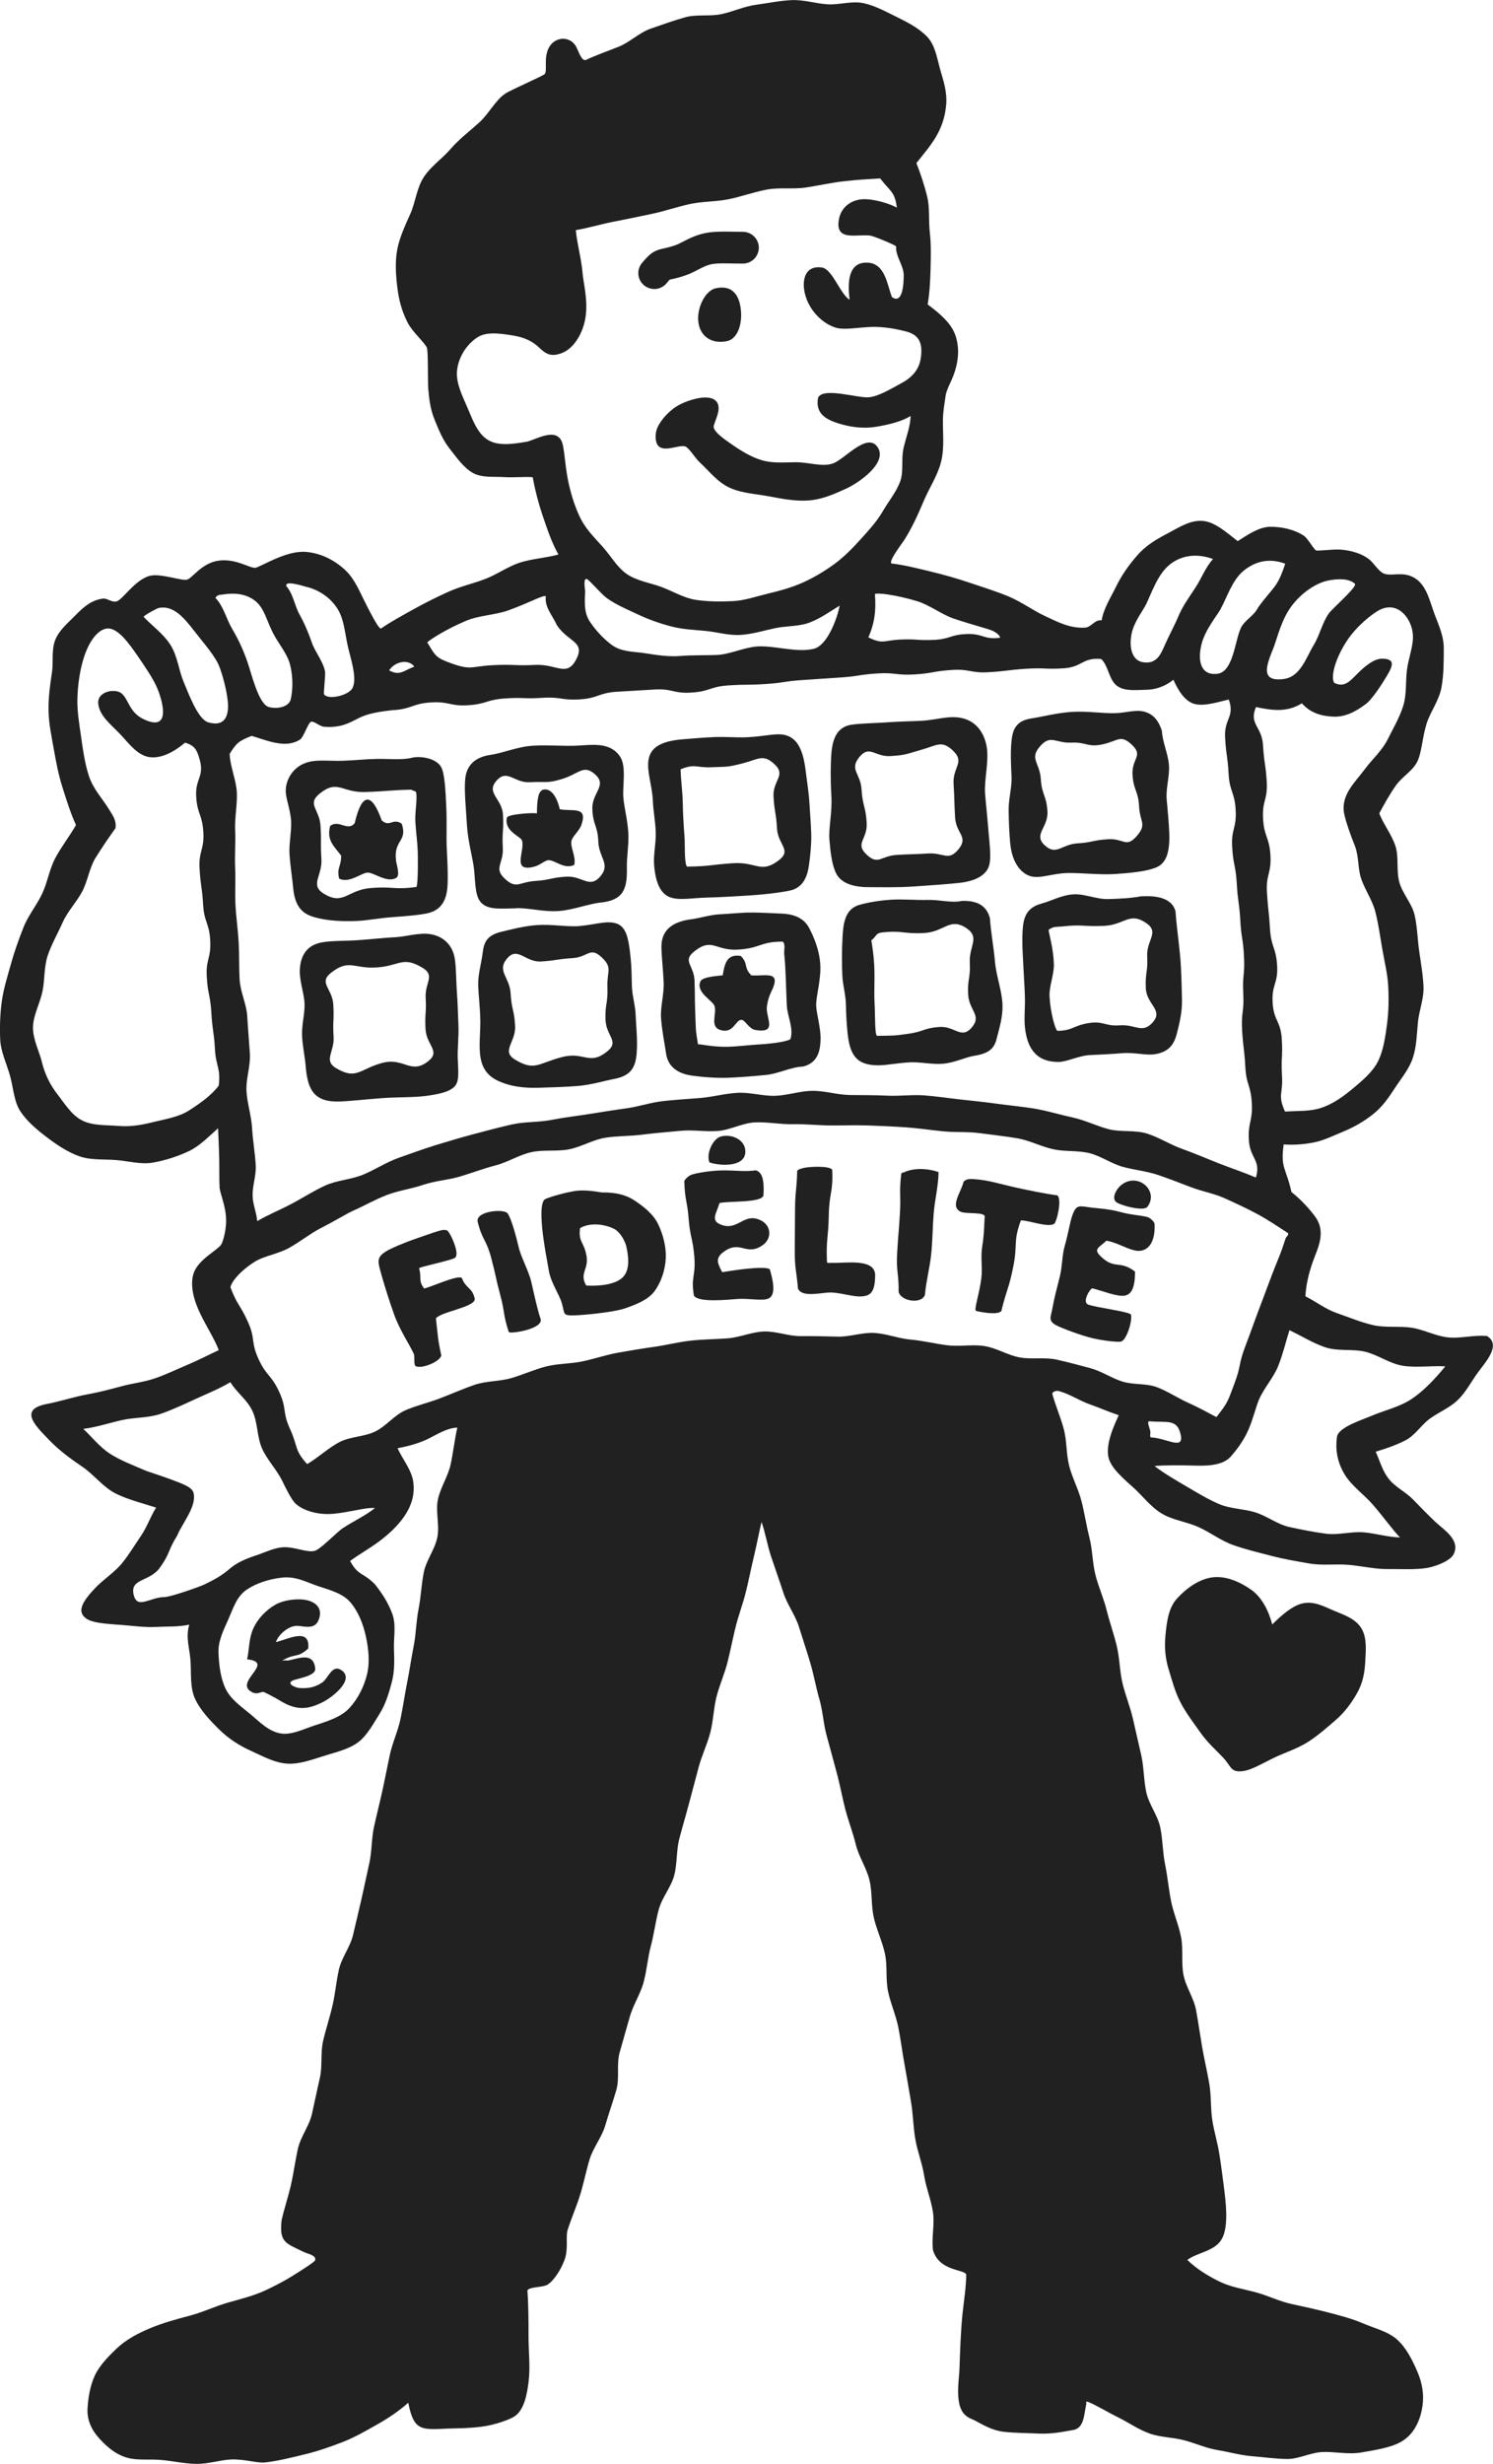
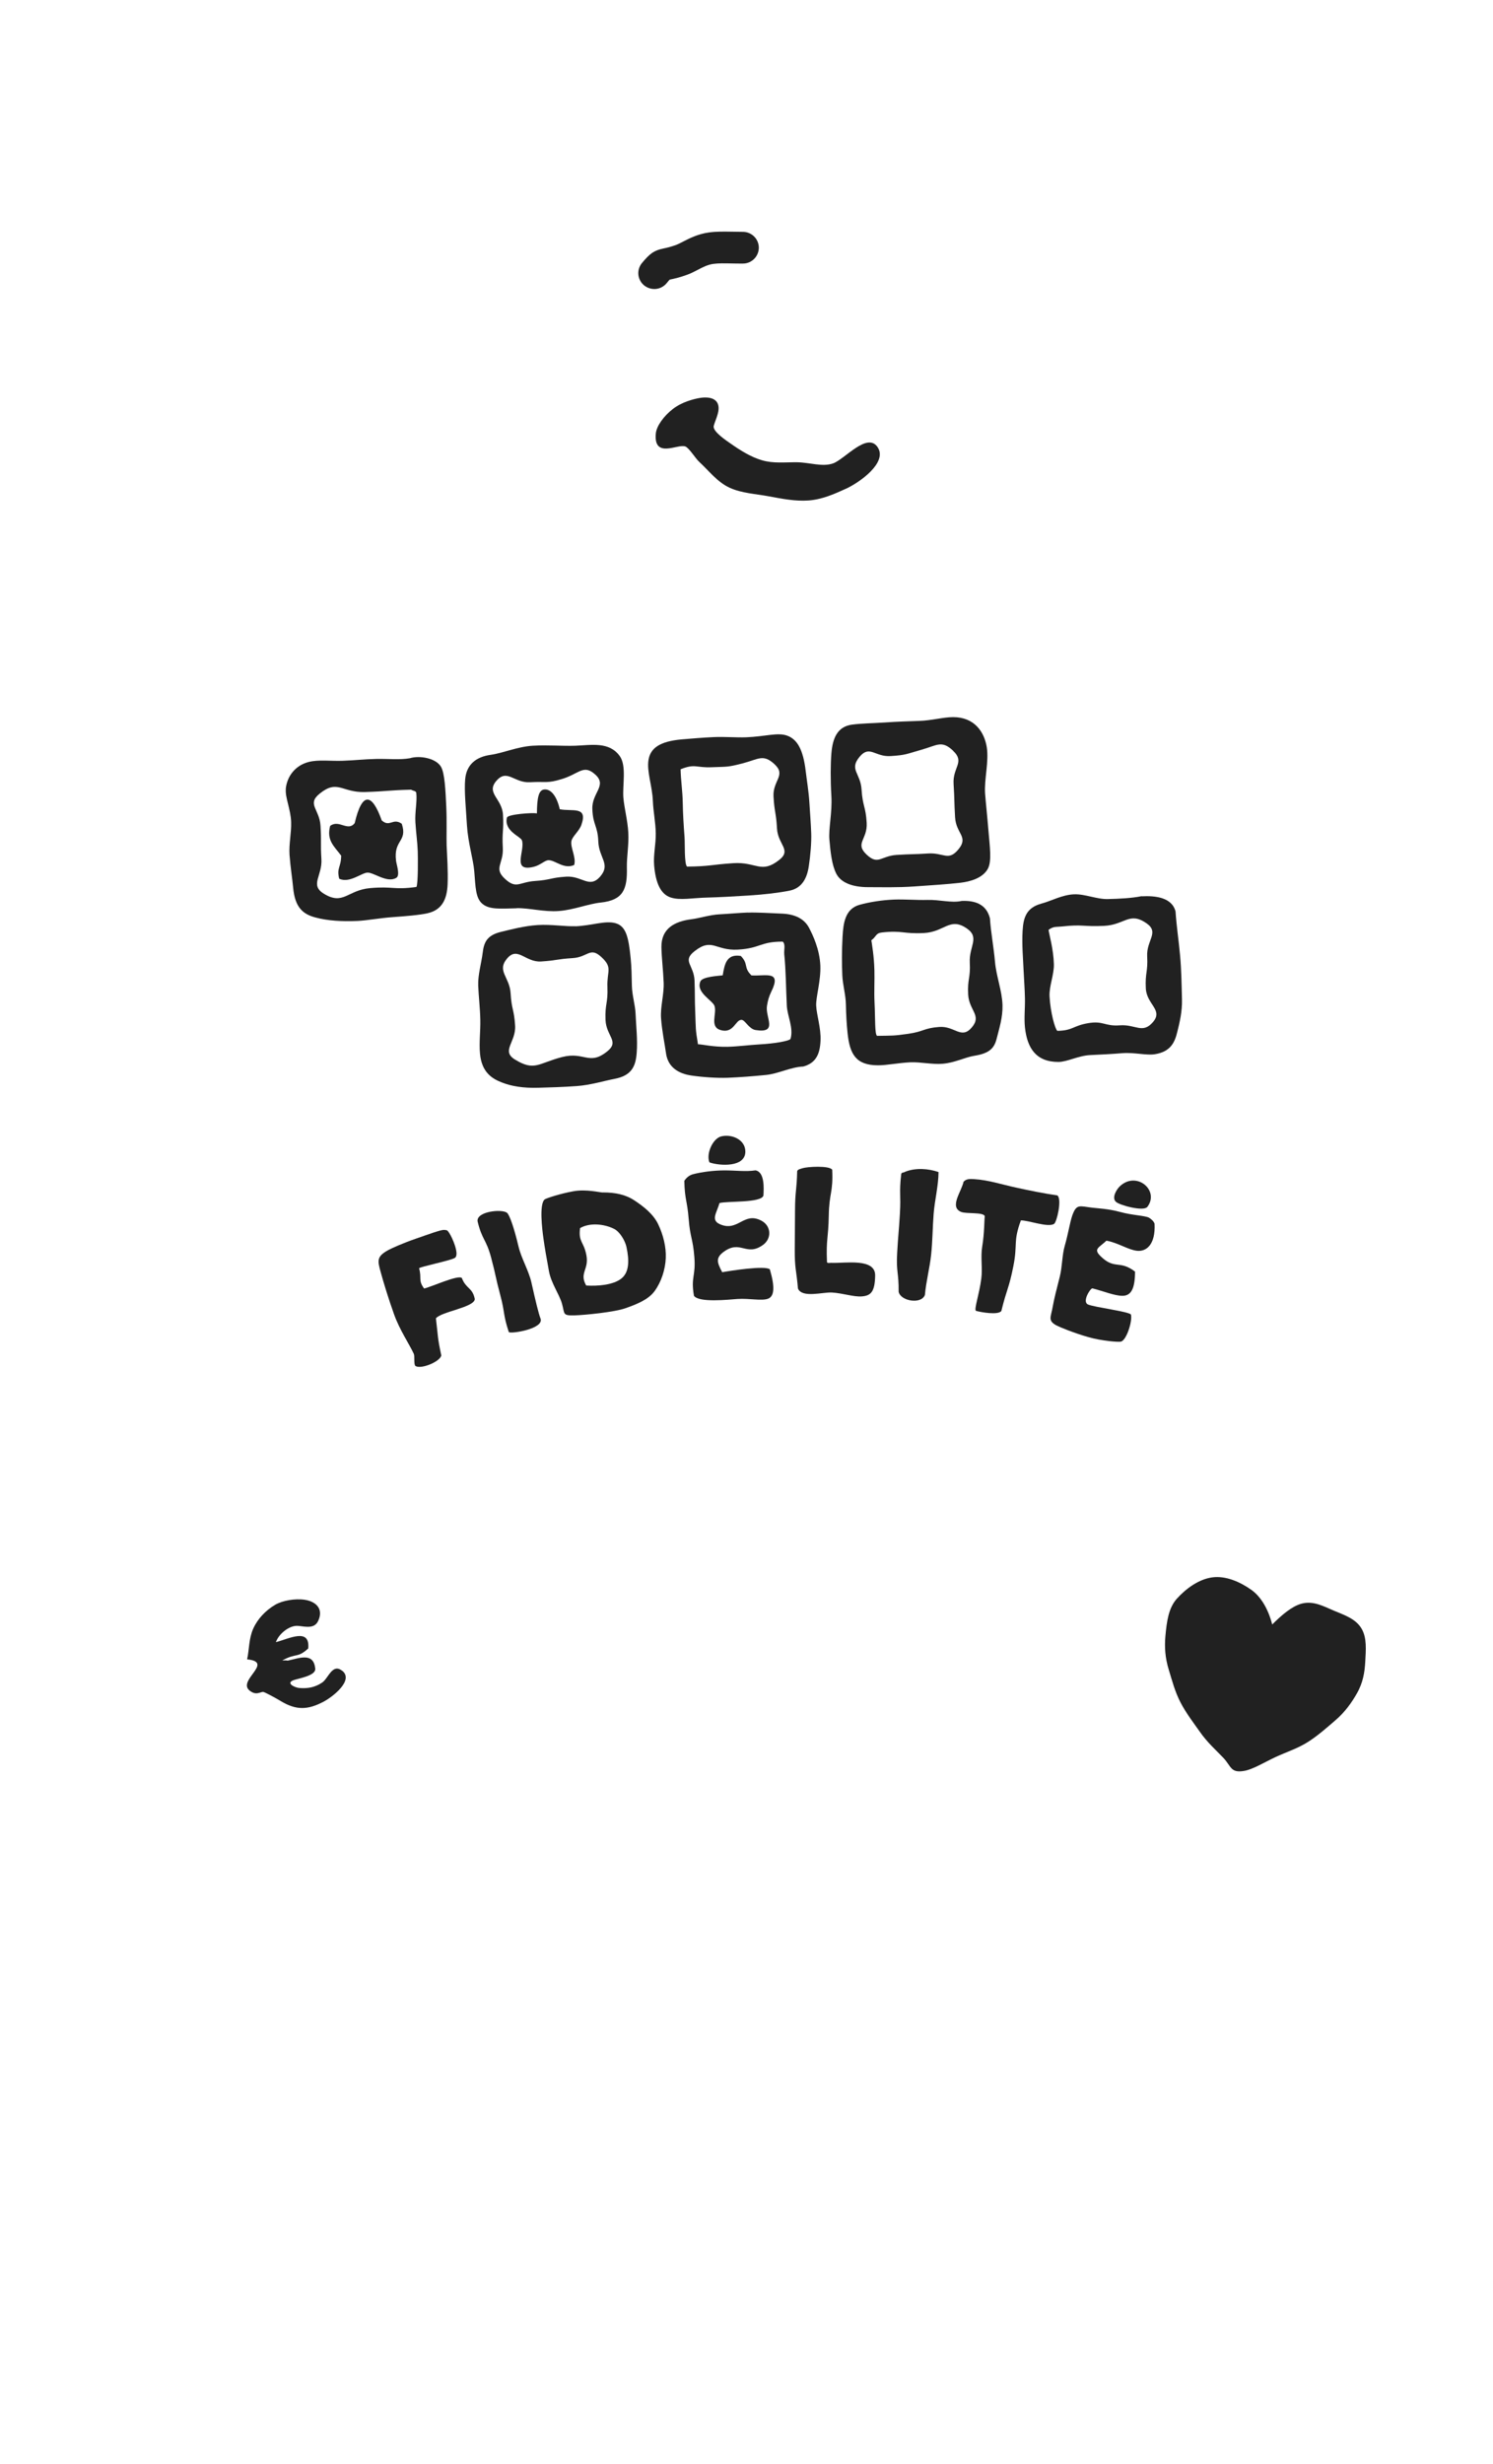
<svg xmlns="http://www.w3.org/2000/svg" fill="none" viewBox="0 0 40 66" height="66" width="40">
  <g clip-path="url(#clip0_4371_11055)">
-     <path fill="#212121" d="M19.175 7.722C19.646 7.618 19.814 7.941 19.85 8.309C19.889 8.707 19.751 9.084 19.471 9.139C19.04 9.222 18.755 8.991 18.71 8.627C18.664 8.239 18.898 7.783 19.173 7.722H19.175Z" />
-     <path fill="#212121" d="M39.828 35.786C39.493 35.752 39.129 35.859 38.794 35.823C38.459 35.788 38.14 35.609 37.807 35.562C37.474 35.514 37.118 35.57 36.79 35.495C36.462 35.42 36.145 35.286 35.825 35.175C35.506 35.065 35.279 34.876 34.974 34.723C34.993 34.373 35.084 34.012 35.234 33.634C35.384 33.257 35.485 32.913 35.219 32.566C35.029 32.318 34.836 32.119 34.599 31.927C34.464 31.296 34.298 31.292 34.392 30.654C34.66 30.675 34.959 30.651 35.22 30.597C35.482 30.542 35.721 30.42 35.967 30.32C36.285 30.189 36.548 30.034 36.783 29.848C37.043 29.642 37.209 29.394 37.38 29.132C37.55 28.87 37.761 28.627 37.858 28.319C37.955 28.011 37.957 27.703 37.989 27.379C38.022 27.054 38.152 26.753 38.138 26.426C38.124 26.1 38.066 25.79 38.022 25.472C37.977 25.154 37.971 24.827 37.902 24.518C37.834 24.208 37.574 23.936 37.491 23.633C37.404 23.317 37.482 22.958 37.388 22.667C37.284 22.344 37.052 22.064 36.954 21.785C37.082 21.543 37.234 21.274 37.397 21.041C37.559 20.808 37.844 20.655 37.969 20.405C38.094 20.155 38.102 19.766 38.22 19.386C38.317 19.072 38.557 18.762 38.62 18.412C38.683 18.061 38.68 17.697 38.681 17.362C38.681 16.993 38.507 16.667 38.403 16.364C38.283 16.02 38.194 15.653 37.89 15.476C37.574 15.291 37.274 15.451 37.065 15.359C36.947 15.306 36.816 15.105 36.715 15.012C36.519 14.83 36.174 14.736 35.904 14.721C35.695 14.709 35.343 14.76 35.265 14.745C35.208 14.735 35.041 14.422 34.933 14.35C34.66 14.173 34.327 14.109 34.032 14.11C33.736 14.112 33.432 14.321 33.16 14.495C32.849 14.25 32.552 13.991 32.25 13.956C31.903 13.915 31.602 14.12 31.293 14.282C31.003 14.434 30.714 14.598 30.48 14.864C30.246 15.129 30.056 15.398 29.906 15.704C29.756 16.01 29.566 16.301 29.515 16.617C29.335 16.587 29.24 16.799 29.076 16.811C28.666 16.84 28.319 16.651 27.991 16.498C27.663 16.345 27.371 16.122 27.009 15.971C26.683 15.837 26.332 15.728 25.986 15.611C25.639 15.493 25.292 15.396 24.942 15.311C24.592 15.226 24.233 15.134 23.881 15.092C23.806 15.02 24.17 14.556 24.238 14.447C24.428 14.144 24.59 13.796 24.745 13.427C24.901 13.057 25.12 12.741 25.212 12.374C25.309 11.986 25.256 11.588 25.263 11.227C25.268 11.006 25.308 10.785 25.335 10.598C25.357 10.438 25.48 10.232 25.545 10.056C25.692 9.659 25.707 9.3 25.595 8.977C25.482 8.654 25.179 8.397 24.853 8.154C24.91 7.841 24.923 7.487 24.932 7.169C24.94 6.851 24.947 6.541 24.911 6.223C24.875 5.905 24.916 5.577 24.841 5.268C24.766 4.958 24.667 4.665 24.552 4.368C24.749 4.121 24.932 3.907 25.077 3.662C25.222 3.417 25.32 3.14 25.349 2.812C25.381 2.458 25.273 2.158 25.195 1.883C25.104 1.56 25.058 1.22 24.848 0.993C24.638 0.767 24.332 0.606 24.038 0.461C23.762 0.327 23.464 0.158 23.145 0.087C22.825 0.015 22.494 0.134 22.175 0.116C21.855 0.095 21.536 -0.01 21.213 0.003C20.89 0.017 20.574 0.085 20.255 0.128C19.935 0.17 19.64 0.313 19.324 0.379C19.008 0.446 18.661 0.376 18.352 0.464C18.042 0.553 17.735 0.662 17.433 0.767C17.13 0.873 16.881 1.126 16.585 1.247C16.29 1.367 15.977 1.473 15.69 1.609C15.567 1.631 15.497 1.347 15.422 1.226C15.244 0.947 14.841 0.985 14.693 1.301C14.566 1.57 14.667 1.869 14.597 1.98C14.566 2.029 13.683 2.407 13.533 2.51C13.266 2.692 13.101 3.045 12.831 3.289C12.583 3.514 12.306 3.72 12.075 3.987C11.845 4.254 11.544 4.453 11.355 4.742C11.165 5.031 11.133 5.412 10.996 5.722C10.859 6.031 10.707 6.348 10.644 6.679C10.581 7.011 10.603 7.351 10.644 7.691C10.685 8.031 10.762 8.336 10.928 8.654C11.052 8.892 11.363 9.161 11.435 9.309C11.476 9.394 11.457 10.203 11.474 10.414C11.496 10.692 11.531 10.969 11.645 11.246C11.759 11.523 11.862 11.785 12.043 12.013C12.224 12.241 12.405 12.51 12.651 12.658C12.897 12.806 13.222 12.761 13.519 12.78C13.78 12.796 14.023 12.765 14.272 12.782C14.337 13.139 14.433 13.505 14.549 13.843C14.665 14.182 14.781 14.536 14.961 14.852C14.631 14.947 14.255 14.964 13.929 15.07C13.603 15.175 13.312 15.391 12.991 15.512C12.67 15.633 12.328 15.709 12.016 15.85C11.703 15.991 11.392 16.146 11.092 16.313C10.791 16.48 10.49 16.641 10.205 16.837C10.133 16.837 9.882 16.33 9.827 16.224C9.645 15.874 9.513 15.519 9.259 15.279C8.975 15.012 8.642 14.842 8.273 14.791C7.943 14.745 7.612 14.857 7.217 15.041C7.125 15.083 6.884 15.207 6.84 15.209C6.679 15.218 6.329 14.962 5.876 15.015C5.405 15.07 5.15 15.495 5.009 15.527C4.863 15.561 4.33 15.364 4.047 15.417C3.642 15.491 3.292 16.061 3.124 16.109C3 16.145 2.875 16.022 2.764 16.034C2.465 16.066 2.243 16.253 2.04 16.463C1.836 16.672 1.597 16.862 1.484 17.131C1.372 17.4 1.433 17.742 1.394 17.997C1.341 18.345 1.293 18.687 1.3 19.039C1.307 19.392 1.382 19.73 1.443 20.077C1.505 20.424 1.568 20.762 1.676 21.097C1.783 21.433 1.889 21.781 2.036 22.099C1.874 22.385 1.65 22.669 1.484 22.979C1.319 23.288 1.276 23.63 1.127 23.943C0.979 24.256 0.753 24.523 0.629 24.841C0.504 25.159 0.386 25.484 0.296 25.811C0.205 26.137 0.097 26.476 0.05 26.809C0.002 27.142 -0.009 27.501 0.005 27.838C0.019 28.175 0.181 28.496 0.272 28.828C0.362 29.161 0.376 29.515 0.55 29.775C0.736 30.052 1.006 30.273 1.264 30.469C1.522 30.665 1.812 30.86 2.123 30.971C2.434 31.081 2.779 31.047 3.109 31.073C3.439 31.098 3.775 31.199 4.1 31.141C4.424 31.083 4.756 30.978 5.055 30.837C5.354 30.695 5.593 30.442 5.842 30.221C5.856 30.483 5.866 30.755 5.873 31.018C5.88 31.282 5.87 31.547 5.883 31.809C5.89 31.94 6.025 32.252 6.052 32.566C6.083 32.907 5.979 33.231 5.936 33.32C5.858 33.481 5.285 33.733 5.176 34.143C5.092 34.461 5.195 34.84 5.374 35.206C5.553 35.572 5.757 35.883 5.861 36.164C5.574 36.298 5.318 36.432 5.032 36.553C4.747 36.674 4.46 36.812 4.166 36.915C3.873 37.019 3.557 37.05 3.252 37.133C2.948 37.216 2.656 37.291 2.342 37.349C1.98 37.415 1.614 37.538 1.264 37.604C0.482 37.752 0.952 38.191 1.314 38.569C1.566 38.832 1.867 39.059 2.199 39.283C2.53 39.508 2.767 39.844 3.111 40.011C3.454 40.178 3.837 40.27 4.182 40.382C4.025 40.633 3.944 40.894 3.775 41.142C3.606 41.39 3.449 41.654 3.259 41.884C3.063 42.122 2.749 42.321 2.538 42.549C2.234 42.877 2.043 43.151 2.298 43.345C2.443 43.455 2.726 43.491 3.229 43.523C3.534 43.544 3.859 43.596 4.185 43.579C4.511 43.562 4.769 43.581 5.07 43.518C4.968 43.865 5.082 44.156 5.104 44.484C5.128 44.835 5.085 45.2 5.227 45.506C5.369 45.812 5.625 46.081 5.87 46.323C6.114 46.564 6.402 46.753 6.72 46.896C7.038 47.039 7.356 47.223 7.709 47.241C8.039 47.258 8.386 47.124 8.734 47.017C9.042 46.922 9.366 46.845 9.604 46.661C9.841 46.478 10.002 46.171 10.166 45.911C10.33 45.651 10.418 45.358 10.497 45.059C10.576 44.76 10.565 44.465 10.555 44.158C10.545 43.85 10.617 43.525 10.512 43.234C10.408 42.943 10.234 42.671 10.036 42.426C9.711 42.106 9.597 42.212 9.38 41.812C9.621 41.633 9.877 41.494 10.145 41.297C10.413 41.099 10.656 40.872 10.83 40.618C11.005 40.365 11.121 40.057 11.073 39.7C11.027 39.365 10.784 39.089 10.651 38.791C10.917 38.744 11.226 38.662 11.479 38.536C11.732 38.41 11.978 38.249 12.253 38.239C12.178 38.562 12.144 38.897 12.074 39.222C12.004 39.547 11.8 39.843 11.732 40.166C11.664 40.489 11.782 40.853 11.717 41.178C11.652 41.503 11.418 41.793 11.353 42.12C11.288 42.447 11.278 42.782 11.213 43.106C11.148 43.431 11.148 43.77 11.083 44.095C11.018 44.419 10.972 44.749 10.907 45.074C10.842 45.399 10.796 45.729 10.728 46.052C10.659 46.376 10.512 46.685 10.443 47.01C10.374 47.33 10.313 47.653 10.243 47.973C10.173 48.292 10.091 48.611 10.021 48.93C9.95 49.25 9.966 49.59 9.894 49.91C9.822 50.23 9.757 50.551 9.684 50.871C9.611 51.191 9.532 51.509 9.459 51.828C9.385 52.148 9.154 52.432 9.081 52.752C9.008 53.072 8.982 53.402 8.908 53.721C8.835 54.041 8.729 54.352 8.656 54.672C8.582 54.992 8.642 55.341 8.569 55.66C8.495 55.98 8.43 56.302 8.358 56.621C8.287 56.941 8.058 57.225 7.984 57.545C7.911 57.865 7.87 58.191 7.798 58.511C7.726 58.831 7.617 59.149 7.545 59.469C7.479 60.069 7.651 60.084 8.15 60.326C8.246 60.372 8.476 60.408 8.444 60.539C8.434 60.583 8.145 60.77 7.827 60.967C7.535 61.149 7.226 61.294 7.144 61.333C6.833 61.483 6.486 61.571 6.121 61.673C5.774 61.77 5.437 61.935 5.084 62.027C4.73 62.119 4.365 62.222 4.042 62.355C3.686 62.501 3.36 62.678 3.111 62.92C2.926 63.1 2.68 63.337 2.542 63.627C2.414 63.899 2.361 64.231 2.345 64.515C2.327 64.826 2.46 65.1 2.665 65.321C2.836 65.507 3.075 65.742 3.425 65.837C3.697 65.91 4.028 65.862 4.353 65.895C4.652 65.925 4.962 65.993 5.268 65.997C5.574 66 5.899 65.893 6.186 65.879C6.551 65.862 6.884 65.985 7.115 65.957C7.453 65.918 7.808 65.828 8.16 65.743C8.512 65.658 8.842 65.543 9.173 65.415C9.505 65.287 9.816 65.105 10.118 64.934C10.42 64.762 10.68 64.587 10.938 64.359C11.088 65.121 11.285 65.085 12.005 65.051C12.163 65.044 12.542 65.049 12.907 65C13.292 64.949 13.654 64.804 13.768 64.736C14.047 64.568 14.12 64.119 14.16 63.813C14.213 63.41 14.16 62.995 14.16 62.583C14.16 62.171 14.16 61.76 14.13 61.355C14.166 61.251 14.534 61.275 14.664 61.199C14.826 61.102 15.019 60.819 15.126 60.53C15.234 60.241 15.15 59.911 15.207 59.732C15.307 59.419 15.441 59.115 15.54 58.799C15.639 58.482 15.7 58.159 15.796 57.841C15.892 57.523 16.124 57.249 16.216 56.931C16.308 56.613 16.42 56.302 16.512 55.984C16.604 55.666 16.512 55.298 16.601 54.978C16.689 54.659 16.783 54.344 16.872 54.024C16.961 53.705 17.156 53.417 17.243 53.097C17.33 52.778 17.352 52.443 17.438 52.123C17.523 51.803 17.562 51.471 17.648 51.151C17.733 50.832 17.977 50.554 18.063 50.235C18.148 49.915 18.117 49.565 18.201 49.247C18.285 48.928 18.381 48.609 18.464 48.291C18.548 47.973 18.635 47.651 18.719 47.333C18.802 47.02 18.948 46.722 19.03 46.408C19.112 46.093 19.117 45.76 19.197 45.447C19.277 45.134 19.414 44.833 19.493 44.518C19.571 44.203 19.633 43.884 19.711 43.569C19.79 43.255 19.908 42.948 19.985 42.634C20.061 42.319 20.125 41.999 20.2 41.685C20.275 41.37 20.328 41.083 20.403 40.766C20.512 41.084 20.557 41.387 20.663 41.705C20.769 42.023 20.883 42.338 20.986 42.657C21.088 42.977 21.307 43.26 21.406 43.579C21.505 43.899 21.613 44.217 21.708 44.539C21.804 44.86 21.859 45.193 21.953 45.515C22.047 45.836 22.06 46.182 22.151 46.503C22.241 46.825 22.325 47.149 22.414 47.473C22.503 47.796 22.561 48.126 22.644 48.451C22.728 48.775 22.851 49.088 22.931 49.415C23.012 49.742 23.218 50.036 23.295 50.361C23.372 50.685 23.336 51.039 23.411 51.366C23.486 51.692 23.637 52.002 23.709 52.33C23.78 52.658 23.724 53.012 23.792 53.34C23.861 53.669 24.004 53.982 24.069 54.31C24.134 54.638 24.173 54.972 24.235 55.302C24.296 55.632 24.348 55.962 24.406 56.291C24.464 56.621 24.465 56.96 24.522 57.292C24.578 57.623 24.706 57.94 24.759 58.271C24.812 58.603 24.944 58.921 24.995 59.253C25.046 59.584 24.951 59.945 24.997 60.277C25.176 60.848 25.835 60.777 25.887 60.926C25.883 61.287 25.822 61.637 25.786 61.991C25.74 62.444 25.721 62.986 25.707 63.435C25.7 63.654 25.649 63.954 25.677 64.231C25.706 64.527 25.798 64.706 26.052 64.804C26.209 64.865 26.51 65.097 26.908 65.139C27.202 65.172 27.532 65.17 27.827 65.185C28.224 65.204 28.57 65.116 28.739 65.092C29.055 65.047 29.04 64.663 29.102 64.403C29.113 64.355 29.067 64.304 29.168 64.343C29.339 64.41 29.728 64.639 29.961 64.753C30.241 64.891 30.5 65.076 30.794 65.182C31.088 65.287 31.413 65.284 31.717 65.362C32.021 65.44 32.306 65.575 32.615 65.626C32.925 65.677 33.23 65.765 33.541 65.791C33.852 65.816 34.17 65.862 34.481 65.866C34.792 65.869 35.104 65.697 35.415 65.68C35.746 65.662 36.124 65.753 36.478 65.69C36.831 65.627 37.233 65.571 37.52 65.415C37.849 65.236 38.024 64.9 38.095 64.539C38.15 64.263 38.147 63.925 37.967 63.512C37.827 63.187 37.665 62.876 37.426 62.663C37.187 62.45 36.831 62.367 36.517 62.233C36.223 62.107 35.904 62.023 35.574 61.938C35.244 61.853 34.932 61.787 34.605 61.715C34.279 61.644 33.972 61.491 33.657 61.404C33.343 61.318 32.991 61.265 32.701 61.127C32.393 60.981 32.043 60.767 31.811 60.533C32.098 60.322 32.564 60.304 32.745 59.953C32.923 59.61 32.839 58.96 32.788 58.562C32.75 58.27 32.713 57.972 32.665 57.678C32.617 57.383 32.528 57.096 32.482 56.805C32.429 56.477 32.455 56.135 32.398 55.809C32.342 55.482 32.263 55.157 32.207 54.829C32.151 54.501 32.105 54.171 32.045 53.844C31.985 53.517 31.768 53.218 31.706 52.892C31.645 52.565 31.706 52.215 31.643 51.888C31.58 51.561 31.44 51.25 31.375 50.924C31.31 50.597 31.281 50.264 31.215 49.939C31.148 49.614 31.153 49.272 31.085 48.947C31.016 48.622 30.781 48.331 30.711 48.007C30.641 47.682 30.649 47.34 30.576 47.015C30.502 46.69 30.429 46.367 30.354 46.042C30.279 45.717 30.15 45.406 30.073 45.083C29.997 44.76 29.998 44.418 29.921 44.095C29.845 43.772 29.73 43.457 29.65 43.134C29.57 42.81 29.428 42.503 29.348 42.181C29.267 41.86 29.271 41.514 29.189 41.193C29.107 40.872 29.059 40.54 28.977 40.217C28.895 39.894 28.731 39.593 28.647 39.271C28.563 38.95 28.586 38.599 28.5 38.278C28.415 37.956 28.278 37.65 28.191 37.329C28.21 37.264 28.314 37.247 28.362 37.259C28.654 37.336 28.915 37.517 29.201 37.618C29.486 37.718 29.687 37.813 29.973 37.907C29.768 38.347 29.665 38.657 29.684 38.946C29.703 39.235 29.961 39.489 30.349 39.831C30.596 40.048 30.813 40.353 31.126 40.542C31.413 40.717 31.79 40.759 32.117 40.907C32.427 41.048 32.714 41.271 33.049 41.389C33.384 41.506 33.721 41.586 34.059 41.674C34.397 41.763 34.745 41.821 35.087 41.88C35.429 41.94 35.794 41.885 36.134 41.916C36.493 41.948 36.836 42.032 37.171 42.028C37.538 42.025 37.895 42.05 38.218 42.001C38.425 41.969 38.854 41.822 38.948 41.625C39.132 41.241 38.668 40.967 38.454 40.763C38.252 40.572 38.056 40.368 37.855 40.162C37.653 39.956 37.371 39.829 37.2 39.604C37.029 39.38 36.973 39.14 36.857 38.885C37.13 38.802 37.373 38.722 37.644 38.586C37.916 38.45 38.077 38.164 38.319 37.992C38.562 37.82 38.845 37.705 39.055 37.502C39.266 37.3 39.409 37.024 39.575 36.791C39.781 36.502 40.249 36.021 39.826 35.778L39.828 35.786ZM36.956 16.34C37.436 16.092 37.798 16.536 37.849 16.956C37.887 17.265 37.74 17.601 37.696 17.934C37.653 18.25 37.692 18.599 37.593 18.912C37.494 19.225 37.322 19.517 37.178 19.805C37.026 20.109 36.768 20.332 36.585 20.579C36.288 20.978 35.893 21.312 36.023 21.844C36.087 22.103 36.187 22.375 36.297 22.65C36.406 22.926 36.379 23.244 36.457 23.502C36.551 23.809 36.766 24.098 36.85 24.431C36.934 24.765 36.976 25.088 37.033 25.416C37.089 25.744 37.175 26.081 37.192 26.407C37.211 26.751 37.204 27.096 37.163 27.416C37.117 27.76 37.067 28.119 36.929 28.409C36.79 28.7 36.505 28.942 36.24 29.161C36.003 29.357 35.728 29.569 35.374 29.682C35.087 29.773 34.802 29.75 34.428 29.775C34.224 29.325 34.377 29.307 34.347 28.816C34.318 28.324 34.371 28.321 34.341 27.829C34.31 27.338 34.125 27.348 34.096 26.857C34.067 26.365 34.245 26.353 34.216 25.861C34.187 25.37 34.055 25.377 34.026 24.885C33.997 24.394 33.973 24.394 33.944 23.902C33.915 23.411 34.066 23.4 34.037 22.909C34.008 22.417 33.869 22.424 33.84 21.933C33.811 21.441 33.967 21.431 33.938 20.938C33.908 20.444 33.867 20.448 33.838 19.954C33.809 19.461 33.451 19.392 33.651 18.939C34.103 19.036 34.488 19.082 34.879 18.839C35.125 19.114 35.422 19.182 35.726 19.196C36.03 19.209 36.314 19.07 36.601 18.852C36.725 18.759 36.934 18.468 37.099 18.198C37.291 17.888 37.434 17.648 37.033 17.643C36.821 17.64 36.58 17.832 36.368 18.044C36.167 18.245 36.022 18.427 35.746 18.291C35.641 18.126 35.782 17.628 36.08 17.174C36.361 16.743 36.792 16.425 36.956 16.34ZM35.605 15.546C35.832 15.505 36.141 15.483 36.305 15.641C36.349 15.733 35.7 16.296 35.603 16.429C35.434 16.66 35.35 17.029 35.197 17.277C34.995 17.606 34.846 18.126 34.397 18.187C33.717 18.281 33.96 17.76 34.117 17.357C34.224 17.082 34.329 16.597 34.609 16.226C34.889 15.855 35.289 15.602 35.605 15.546ZM34.433 15.098C34.219 15.764 34.112 15.709 33.703 16.277C33.603 16.493 33.341 16.611 33.242 16.827C33.08 17.18 33.041 18.004 32.608 18.049C32.142 18.099 32.086 17.653 32.195 17.24C32.294 16.862 32.602 16.493 32.692 16.332C32.875 16.002 33.008 15.546 33.312 15.294C33.616 15.042 33.989 14.935 34.431 15.098H34.433ZM30.707 16.185C30.866 15.852 31.018 15.383 31.338 15.124C31.657 14.866 32.075 14.818 32.499 14.974C32.292 15.204 32.204 15.466 32.036 15.726C31.869 15.986 31.684 16.231 31.567 16.517C31.466 16.757 31.319 17.024 31.213 17.265C31.1 17.524 30.991 17.796 30.623 17.738C30.309 17.689 30.246 17.305 30.32 16.963C30.388 16.648 30.63 16.345 30.706 16.185H30.707ZM26.597 16.898C26.659 16.93 26.782 16.998 26.795 17.082C26.356 17.143 26.336 16.963 25.893 16.983C25.451 17.003 25.454 17.121 25.01 17.14C24.566 17.158 24.564 17.111 24.119 17.131C23.673 17.151 23.666 17.267 23.265 17.073C23.434 16.685 23.475 16.343 23.44 15.915C23.485 15.867 24.014 15.935 24.568 16.102C24.903 16.202 25.227 16.461 25.562 16.573C26.059 16.74 26.486 16.844 26.596 16.898H26.597ZM14.084 11.836C13.704 11.901 13.331 11.948 13.063 11.778C12.779 11.598 12.655 11.22 12.518 10.906C12.381 10.591 12.21 10.246 12.245 9.923C12.284 9.567 12.494 9.237 12.774 9.047C13.008 8.887 13.333 8.918 13.756 8.989C14.03 9.035 14.248 9.127 14.43 9.297C14.611 9.467 14.744 9.581 15.07 9.45C15.352 9.336 15.615 8.964 15.687 8.499C15.758 8.035 15.627 7.562 15.608 7.317C15.577 6.928 15.463 6.55 15.427 6.164C15.77 6.108 16.109 6.001 16.45 5.936C16.792 5.871 17.132 5.798 17.474 5.727C17.815 5.655 18.145 5.538 18.485 5.465C18.825 5.392 19.185 5.405 19.525 5.336C19.865 5.266 20.198 5.143 20.54 5.079C20.881 5.014 21.245 5.075 21.59 5.023C21.935 4.97 22.274 4.893 22.619 4.854C22.964 4.815 23.234 4.8 23.582 4.779C23.852 5.137 23.972 5.12 24.028 5.562C23.843 5.458 23.41 5.319 23.104 5.337C22.783 5.358 22.545 5.565 22.484 5.837C22.339 6.497 22.964 6.257 23.319 6.312C23.423 6.327 23.987 6.565 24.009 6.599C23.987 6.861 24.212 7.113 24.212 7.37C24.212 7.564 24.194 8.168 23.896 7.957C23.772 7.64 23.719 7.065 23.256 7.036C22.702 7.002 22.711 7.599 22.762 8.028C22.523 7.894 22.301 7.213 22.029 7.167C21.534 7.086 21.444 7.577 21.611 8.014C21.741 8.355 22.033 8.661 22.385 8.775C22.602 8.846 22.947 8.775 23.323 8.758C23.661 8.744 24.018 8.81 24.286 8.882C24.605 8.967 24.735 9.169 24.667 9.605C24.619 9.909 24.431 10.115 24.137 10.271C23.843 10.428 23.531 10.623 23.266 10.642C22.959 10.663 22.057 10.365 21.918 10.651C21.836 11.074 22.128 11.238 22.468 11.343C22.752 11.431 23.088 11.488 23.437 11.437C23.823 11.379 24.197 11.275 24.395 11.141C24.395 11.419 24.272 11.71 24.206 12.011C24.139 12.312 24.218 12.636 24.112 12.911C24.006 13.187 23.796 13.444 23.656 13.687C23.49 13.974 23.268 14.212 23.054 14.449C22.841 14.685 22.608 14.923 22.349 15.112C22.089 15.301 21.804 15.471 21.51 15.604C21.216 15.736 20.899 15.823 20.584 15.898C20.27 15.973 19.951 16.087 19.628 16.102C19.305 16.117 18.963 16.116 18.644 16.068C18.324 16.02 18.027 15.837 17.725 15.724C17.422 15.612 17.074 15.563 16.804 15.383C16.534 15.202 16.37 14.896 16.151 14.651C15.933 14.406 15.706 14.188 15.555 13.889C15.417 13.61 15.316 13.301 15.241 12.971C15.152 12.581 15.143 12.26 15.084 11.94C14.976 11.367 14.335 11.797 14.088 11.838L14.084 11.836ZM22.496 16.219C22.431 16.568 22.166 17.293 21.8 17.379C21.331 17.49 20.762 17.286 20.289 17.316C19.945 17.338 19.563 17.524 19.221 17.543C18.961 17.556 18.575 17.543 18.198 17.572C17.82 17.601 17.421 17.512 17.183 17.483C16.937 17.453 16.626 17.453 16.382 17.269C16.162 17.104 15.95 16.874 15.8 16.646C15.634 16.393 15.67 16.093 15.677 15.838C15.677 15.782 15.613 15.463 15.731 15.514C15.794 15.541 16.117 15.922 16.259 16.022C16.517 16.206 16.807 16.325 17.093 16.459C17.378 16.594 17.668 16.696 17.974 16.777C18.28 16.859 18.587 16.869 18.902 16.9C19.216 16.93 19.523 17.026 19.838 17.007C20.152 16.988 20.454 16.893 20.764 16.827C21.073 16.76 21.413 16.786 21.705 16.67C21.997 16.554 22.226 16.388 22.494 16.223L22.496 16.219ZM14.623 15.973C14.588 16.269 14.8 16.476 14.918 16.743C15.219 17.203 15.692 17.179 15.437 17.663C15.183 18.148 14.915 17.782 14.346 17.81C13.777 17.837 13.775 17.789 13.206 17.817C12.637 17.844 12.632 17.964 12.098 17.77C11.681 17.621 11.674 17.583 11.447 17.206C11.556 17.105 11.999 16.832 12.494 16.626C12.834 16.483 13.266 16.474 13.61 16.352C14.177 16.15 14.569 15.922 14.623 15.973ZM11.1 17.856C10.798 17.97 10.709 18.111 10.425 17.956C10.582 17.716 10.945 17.643 11.1 17.856ZM10.557 19.021C11.054 18.982 11.046 18.847 11.543 18.815C12.04 18.783 12.05 18.922 12.547 18.89C13.044 18.857 13.037 18.74 13.536 18.708C14.035 18.675 14.037 18.725 14.535 18.692C15.034 18.66 15.041 18.765 15.538 18.733C16.035 18.701 16.027 18.561 16.526 18.529C17.024 18.497 17.024 18.502 17.523 18.47C18.022 18.437 18.03 18.584 18.529 18.551C19.028 18.519 19.02 18.391 19.518 18.359C20.017 18.327 20.019 18.354 20.516 18.322C21.013 18.289 21.011 18.247 21.51 18.215C22.009 18.182 22.009 18.18 22.506 18.148C23.003 18.116 23.001 18.072 23.5 18.039C23.999 18.007 24.004 18.095 24.503 18.065C25.002 18.034 24.998 17.978 25.497 17.946C25.996 17.913 26.003 18.038 26.502 18.005C27 17.973 26.999 17.946 27.497 17.913C27.996 17.881 28 17.934 28.498 17.901C28.997 17.869 29.002 17.606 29.5 17.651C29.704 17.827 29.701 18.23 29.951 18.388C30.166 18.524 30.463 18.478 30.712 18.476C30.962 18.475 31.237 18.376 31.437 18.206C31.567 18.5 31.751 18.796 32.016 18.859C32.281 18.922 32.648 18.8 32.921 18.737C33.087 19.199 32.796 19.252 32.822 19.744C32.848 20.235 32.889 20.232 32.916 20.723C32.943 21.215 33.078 21.206 33.106 21.698C33.133 22.189 32.984 22.196 33.012 22.686C33.039 23.176 33.107 23.172 33.135 23.664C33.162 24.156 33.201 24.152 33.229 24.644C33.256 25.135 33.304 25.132 33.329 25.622C33.355 26.111 33.282 26.117 33.309 26.607C33.336 27.096 33.251 27.101 33.278 27.593C33.306 28.084 33.338 28.081 33.364 28.573C33.389 29.064 33.51 29.057 33.538 29.547C33.565 30.037 33.432 30.046 33.459 30.537C33.486 31.029 33.789 31.071 33.647 31.542C33.336 31.406 32.93 31.272 32.614 31.146C32.298 31.02 31.987 30.886 31.666 30.772C31.344 30.658 31.051 30.462 30.726 30.362C30.401 30.262 30.027 30.331 29.699 30.245C29.371 30.158 29.061 30.001 28.729 29.93C28.404 29.86 28.083 29.76 27.754 29.702C27.424 29.644 27.093 29.617 26.759 29.571C26.426 29.525 26.098 29.489 25.765 29.454C25.432 29.418 25.104 29.367 24.769 29.341C24.435 29.316 24.1 29.365 23.767 29.348C23.434 29.331 23.101 29.336 22.767 29.331C22.434 29.326 22.101 29.216 21.766 29.219C21.431 29.222 21.1 29.341 20.767 29.352C20.434 29.362 20.094 29.253 19.761 29.272C19.428 29.29 19.098 29.382 18.767 29.41C18.435 29.437 18.099 29.457 17.769 29.493C17.439 29.529 17.113 29.642 16.785 29.687C16.457 29.731 16.124 29.787 15.798 29.838C15.453 29.892 15.104 29.933 14.759 30C14.414 30.066 14.052 30.042 13.709 30.12C13.365 30.199 13.025 30.289 12.687 30.379C12.349 30.469 12.011 30.57 11.674 30.673C11.338 30.777 11.008 30.898 10.677 31.015C10.345 31.133 10.048 31.333 9.723 31.466C9.399 31.599 9.021 31.612 8.702 31.76C8.382 31.908 8.085 32.104 7.774 32.265C7.463 32.427 7.193 32.532 6.891 32.709C6.869 32.447 6.771 32.275 6.768 32.012C6.765 31.748 6.867 31.479 6.852 31.218C6.833 30.884 6.773 30.554 6.754 30.223C6.736 29.891 6.625 29.563 6.604 29.231C6.584 28.899 6.715 28.557 6.695 28.224C6.674 27.891 6.643 27.559 6.625 27.227C6.606 26.896 6.438 26.571 6.42 26.237C6.401 25.904 6.413 25.571 6.394 25.237C6.375 24.904 6.326 24.574 6.309 24.241C6.291 23.907 6.315 23.572 6.3 23.241C6.285 22.909 6.315 22.572 6.3 22.24C6.285 21.909 6.358 21.572 6.346 21.239C6.334 20.905 6.162 20.526 6.153 20.193C6.343 19.886 6.408 19.846 6.742 19.711C7.147 19.829 7.649 20.063 8.037 19.81C8.141 19.742 8.256 19.347 8.34 19.33C8.415 19.315 8.572 19.458 8.678 19.466C9.125 19.502 9.351 19.368 9.597 19.242C9.858 19.109 10.138 19.065 10.559 19.017L10.557 19.021ZM8.203 15.718C8.478 15.78 8.838 15.966 9.055 16.328C9.231 16.622 9.247 17.031 9.332 17.366C9.436 17.777 9.561 18.187 9.445 18.427C9.349 18.626 8.808 18.754 8.685 18.604C8.659 18.573 8.727 18.084 8.707 17.98C8.652 17.706 8.446 17.473 8.355 17.213C8.264 16.952 8.16 16.702 8.025 16.459C7.89 16.216 7.858 15.915 7.673 15.702C7.615 15.534 8.099 15.692 8.205 15.718H8.203ZM5.998 15.92C6.291 15.877 6.633 15.9 6.886 16.138C7.091 16.332 7.169 16.684 7.322 16.971C7.474 17.259 7.692 17.507 7.767 17.789C7.86 18.14 7.843 18.492 7.791 18.725C7.742 18.948 7.405 18.999 7.197 18.936C6.927 18.856 6.736 18.038 6.635 17.747C6.532 17.447 6.401 17.15 6.23 16.862C6.059 16.575 5.991 16.238 5.769 16.012C5.844 15.917 5.88 15.939 5.998 15.922V15.92ZM1.124 28.45C1.047 28.146 0.876 27.834 0.885 27.501C0.892 27.19 1.071 26.88 1.138 26.555C1.204 26.231 1.175 25.902 1.279 25.593C1.384 25.283 1.548 25.003 1.679 24.707C1.811 24.411 2.048 24.168 2.199 23.887C2.349 23.606 2.395 23.244 2.559 22.98C2.738 22.689 2.921 22.427 3.094 22.183C3.126 21.973 3.01 21.827 2.918 21.674C2.749 21.397 2.491 21.13 2.378 20.774C2.274 20.449 2.222 20.092 2.173 19.74C2.123 19.388 2.062 19.029 2.074 18.689C2.087 18.318 2.142 17.951 2.238 17.641C2.407 17.094 2.682 16.82 2.914 16.835C3.176 16.852 3.449 17.223 3.683 17.563C3.891 17.866 4.117 18.196 4.219 18.448C4.382 18.849 4.57 19.621 3.83 19.255C3.473 19.078 3.451 18.757 3.27 18.584C3.106 18.427 2.61 18.51 2.631 18.835C2.653 19.163 2.972 19.407 3.208 19.653C3.444 19.9 3.668 20.223 3.99 20.278C4.313 20.332 4.672 20.136 4.957 19.893C5.215 19.968 5.275 20.082 5.348 20.34C5.48 20.807 5.229 20.847 5.256 21.332C5.284 21.817 5.42 21.808 5.448 22.291C5.475 22.774 5.319 22.785 5.347 23.268C5.374 23.751 5.415 23.749 5.442 24.232C5.47 24.715 5.605 24.708 5.632 25.191C5.659 25.674 5.512 25.683 5.54 26.166C5.567 26.649 5.635 26.646 5.663 27.13C5.69 27.615 5.731 27.612 5.758 28.096C5.786 28.581 5.916 28.596 5.861 29.078C5.665 29.343 5.34 29.568 5.067 29.743C4.793 29.918 4.46 29.969 4.144 30.047C3.828 30.126 3.514 30.187 3.191 30.16C2.868 30.132 2.501 30.16 2.21 30.017C1.92 29.874 1.739 29.568 1.532 29.302C1.346 29.062 1.208 28.79 1.121 28.447L1.124 28.45ZM5.571 19.344C5.297 19.262 5.038 18.541 4.918 18.259C4.79 17.953 4.756 17.577 4.57 17.279C4.383 16.981 4.078 16.765 3.849 16.524C3.849 16.486 4.204 16.293 4.262 16.282C4.65 16.213 4.928 16.544 5.198 16.893C5.468 17.242 5.772 17.577 5.881 17.867C5.948 18.044 6.076 18.465 6.105 18.815C6.136 19.199 6.006 19.477 5.571 19.346V19.344ZM8.478 46.2C8.135 46.313 7.819 46.476 7.532 46.433C7.199 46.384 6.951 46.117 6.71 45.916C6.469 45.716 6.177 45.518 6.04 45.226C5.904 44.933 5.868 44.59 5.854 44.273C5.84 43.957 5.991 43.659 6.119 43.372C6.247 43.084 6.339 42.756 6.623 42.571C6.862 42.414 7.187 42.3 7.549 42.258C7.925 42.212 8.232 42.389 8.517 42.484C8.855 42.596 9.185 42.68 9.394 42.926C9.602 43.173 9.734 43.511 9.804 43.84C9.874 44.168 9.913 44.52 9.834 44.845C9.756 45.17 9.595 45.495 9.366 45.746C9.154 45.979 8.825 46.088 8.478 46.202V46.2ZM9.192 40.926C9.031 41.033 8.584 41.501 8.435 41.54C8.23 41.596 7.926 41.44 7.62 41.443C7.368 41.445 7.12 41.576 6.859 41.663C6.553 41.763 6.331 41.867 6.151 42.023C5.926 42.22 5.702 42.331 5.468 42.445C5.343 42.506 4.561 42.778 4.416 42.778C4.026 42.778 3.686 43.11 3.586 42.736C3.461 42.268 3.999 42.385 4.283 41.992C4.566 41.599 4.489 41.543 4.747 41.133C4.875 40.809 5.289 40.334 5.181 39.975C5.133 39.82 4.846 39.729 4.549 39.616C4.274 39.513 3.978 39.428 3.832 39.363C3.548 39.239 3.227 39.118 2.95 38.941C2.673 38.764 2.456 38.484 2.231 38.273C2.576 38.233 2.914 38.118 3.259 38.04C3.604 37.961 3.973 37.985 4.305 37.871C4.636 37.757 4.959 37.601 5.277 37.456C5.594 37.312 5.875 37.199 6.172 37.023C6.35 37.312 6.614 37.483 6.761 37.791C6.908 38.099 6.882 38.484 7.019 38.795C7.156 39.106 7.414 39.363 7.562 39.667C7.643 39.832 7.808 40.183 7.931 40.288C8.128 40.457 8.502 40.586 8.929 40.548C9.356 40.511 9.802 40.371 10.046 40.394C9.8 40.594 9.457 40.752 9.192 40.929V40.926ZM28.311 36.419C27.991 36.347 27.641 36.419 27.318 36.359C26.995 36.3 26.696 36.104 26.372 36.055C26.047 36.005 25.707 36.075 25.379 36.034C25.051 35.993 24.733 35.912 24.406 35.883C24.078 35.854 23.758 35.725 23.43 35.704C23.102 35.684 22.767 35.812 22.439 35.803C22.111 35.794 21.785 35.786 21.455 35.789C21.126 35.793 20.794 35.653 20.466 35.665C20.138 35.677 19.817 35.825 19.489 35.849C19.161 35.873 18.833 35.874 18.505 35.91C18.177 35.946 17.86 36.029 17.533 36.075C17.207 36.121 16.886 36.174 16.563 36.232C16.24 36.289 15.929 36.397 15.608 36.465C15.287 36.533 14.949 36.521 14.631 36.602C14.313 36.684 14.011 36.822 13.697 36.914C13.382 37.005 13.03 36.987 12.72 37.092C12.409 37.198 12.106 37.334 11.8 37.451C11.495 37.569 11.167 37.643 10.866 37.773C10.565 37.902 10.342 38.206 10.046 38.347C9.751 38.489 9.377 38.477 9.086 38.632C8.796 38.786 8.512 39.052 8.23 39.217C7.88 38.837 7.986 38.745 7.771 38.278C7.556 37.81 7.694 37.747 7.479 37.279C7.263 36.812 7.139 36.868 6.925 36.4C6.712 35.932 6.852 35.868 6.638 35.398C6.425 34.929 6.355 34.963 6.174 34.481C6.199 34.345 6.404 34.065 6.818 33.801C7.07 33.639 7.443 33.594 7.743 33.427C8.044 33.26 8.311 33.042 8.582 32.903C8.987 32.696 9.306 32.498 9.452 32.434C9.756 32.301 10.051 32.129 10.367 32.008C10.683 31.888 11.02 31.845 11.341 31.736C11.662 31.627 12 31.61 12.325 31.514C12.649 31.416 12.957 31.299 13.283 31.214C13.61 31.129 13.905 30.935 14.233 30.862C14.561 30.789 14.915 30.85 15.246 30.785C15.577 30.721 15.882 30.529 16.213 30.476C16.544 30.423 16.886 30.435 17.219 30.391C17.552 30.347 17.887 30.325 18.222 30.291C18.557 30.256 18.896 30.32 19.231 30.294C19.566 30.268 19.891 30.08 20.226 30.064C20.56 30.049 20.9 30.119 21.235 30.112C21.57 30.105 21.906 30.143 22.241 30.146C22.576 30.149 22.914 30.134 23.247 30.146C23.581 30.158 23.92 30.173 24.252 30.195C24.583 30.217 24.921 30.268 25.253 30.302C25.584 30.337 25.931 30.308 26.261 30.354C26.59 30.399 26.932 30.435 27.26 30.491C27.588 30.547 27.904 30.718 28.227 30.785C28.534 30.852 28.871 30.811 29.183 30.887C29.496 30.964 29.766 31.165 30.073 31.252C30.381 31.338 30.702 31.366 31.005 31.466C31.307 31.566 31.602 31.683 31.9 31.797C32.197 31.912 32.523 31.966 32.812 32.097C33.1 32.228 33.398 32.364 33.676 32.514C33.955 32.663 34.238 32.855 34.503 33.027C34.546 33.07 34.459 33.123 34.44 33.18C34.283 33.67 34.262 33.662 34.079 34.143C33.897 34.624 33.898 34.624 33.717 35.106C33.536 35.587 33.543 35.59 33.36 36.072C33.177 36.553 33.254 36.582 33.071 37.063C32.889 37.545 32.907 37.553 32.59 37.958C32.315 37.813 32.11 37.698 31.829 37.572C31.549 37.446 31.285 37.266 30.996 37.157C30.707 37.048 30.362 37.099 30.068 37.005C29.774 36.912 29.51 36.727 29.211 36.647C28.912 36.567 28.615 36.487 28.312 36.419H28.311ZM30.818 38.336C30.801 38.245 30.711 38.062 30.801 38.07C31.262 38.114 31.544 37.989 31.635 38.441C31.715 38.849 31.259 38.523 30.842 38.502C30.791 38.501 30.83 38.39 30.818 38.334V38.336ZM36.718 37.934C36.484 38.038 35.859 38.228 35.82 38.487C35.779 38.764 35.801 39.14 36.039 39.516C36.227 39.812 36.56 40.045 36.795 40.319C37.082 40.652 37.328 41.001 37.509 41.181C37.183 41.176 36.842 41.066 36.512 41.043C36.182 41.021 35.844 41.125 35.518 41.081C35.191 41.036 34.863 40.972 34.544 40.902C34.224 40.832 33.943 40.606 33.63 40.509C33.317 40.412 32.965 40.417 32.663 40.288C32.361 40.159 32.077 39.985 31.794 39.819C31.51 39.652 31.192 39.47 30.931 39.268C31.182 39.245 31.643 39.245 32.041 39.258C32.46 39.269 32.79 39.223 32.976 39.013C33.082 38.892 33.3 38.633 33.444 38.305C33.579 37.994 33.657 37.652 33.733 37.483C33.869 37.172 34.12 36.904 34.247 36.585C34.373 36.267 34.445 35.954 34.546 35.63C34.87 35.783 35.157 35.968 35.495 36.085C35.834 36.203 36.23 36.124 36.577 36.208C36.923 36.291 37.241 36.533 37.596 36.585C37.952 36.638 38.365 36.577 38.722 36.599C38.471 36.907 38.16 37.244 37.827 37.468C37.494 37.693 37.077 37.778 36.717 37.936L36.718 37.934Z" />
    <path fill="#212121" d="M34.084 43.511C33.98 43.106 33.787 42.771 33.524 42.584C33.222 42.37 32.837 42.202 32.479 42.251C32.12 42.3 31.782 42.544 31.531 42.821C31.31 43.066 31.259 43.421 31.223 43.826C31.198 44.108 31.213 44.403 31.314 44.727C31.401 45.013 31.481 45.321 31.63 45.605C31.778 45.889 31.971 46.139 32.146 46.387C32.342 46.67 32.581 46.881 32.769 47.078C32.991 47.311 32.962 47.493 33.321 47.437C33.565 47.398 33.857 47.212 34.185 47.059C34.452 46.935 34.764 46.835 35.034 46.665C35.304 46.495 35.547 46.277 35.77 46.086C36.044 45.853 36.225 45.585 36.349 45.367C36.519 45.073 36.561 44.792 36.577 44.518C36.594 44.193 36.625 43.874 36.479 43.625C36.322 43.356 36.01 43.258 35.733 43.141C35.456 43.023 35.179 42.868 34.863 42.957C34.605 43.03 34.336 43.263 34.088 43.51L34.084 43.511Z" />
-     <path fill="#212121" d="M27.067 22.598C27.111 23.084 27.335 23.375 27.588 23.463C27.841 23.552 28.196 23.394 28.586 23.385C28.992 23.377 29.474 23.439 29.884 23.411C30.292 23.382 30.677 23.348 30.95 23.246C31.223 23.144 31.346 22.882 31.327 22.32C31.317 22.016 31.281 21.711 31.257 21.405C31.233 21.099 31.344 20.783 31.317 20.478C31.29 20.174 31.145 19.88 31.129 19.575C31.027 19.264 30.871 19.116 30.646 19.06C30.42 19.004 30.159 19.094 29.892 19.102C29.566 19.114 29.154 19.046 28.75 19.067C28.345 19.087 27.942 19.196 27.626 19.245C27.226 19.308 27.128 19.534 27.098 19.866C27.067 20.198 27.091 20.56 27.101 20.817C27.111 21.101 27.019 21.404 27.023 21.705C27.026 22.006 27.04 22.315 27.065 22.596L27.067 22.598ZM30.325 19.951C30.641 20.244 30.318 20.318 30.342 20.747C30.366 21.176 30.495 21.169 30.518 21.599C30.54 22.029 30.735 22.072 30.453 22.397C30.171 22.722 30.108 22.453 29.691 22.479C29.274 22.504 29.277 22.565 28.861 22.591C28.444 22.616 28.3 22.927 27.993 22.645C27.67 22.348 28.09 22.169 28.063 21.732C28.035 21.295 27.913 21.303 27.885 20.866C27.858 20.429 27.574 20.325 27.861 19.994C28.148 19.662 28.276 19.91 28.698 19.892C29.12 19.873 29.136 20.028 29.549 19.936C29.962 19.844 30.017 19.664 30.326 19.949L30.325 19.951Z" />
    <path fill="#212121" d="M23.256 23.763C23.606 23.763 24.054 23.776 24.5 23.744C24.945 23.712 25.39 23.686 25.74 23.644C25.996 23.613 26.324 23.523 26.464 23.274C26.578 23.072 26.515 22.66 26.483 22.259C26.45 21.858 26.409 21.485 26.392 21.25C26.367 20.875 26.498 20.397 26.437 20.012C26.37 19.604 26.107 19.208 25.535 19.209C25.27 19.209 24.957 19.3 24.631 19.31C24.334 19.32 24.023 19.33 23.727 19.351C23.401 19.373 23.085 19.375 22.824 19.41C22.422 19.466 22.306 19.793 22.274 20.181C22.252 20.458 22.248 20.887 22.274 21.327C22.299 21.768 22.195 22.2 22.221 22.49C22.25 22.822 22.286 23.172 22.407 23.405C22.528 23.639 22.832 23.763 23.254 23.763H23.256ZM25.533 20.109C25.861 20.415 25.521 20.548 25.548 20.995C25.576 21.443 25.562 21.443 25.588 21.89C25.613 22.337 25.962 22.41 25.675 22.754C25.405 23.077 25.285 22.834 24.865 22.861C24.445 22.888 24.443 22.873 24.021 22.9C23.599 22.927 23.529 23.183 23.22 22.893C22.892 22.587 23.246 22.487 23.22 22.041C23.194 21.596 23.111 21.599 23.083 21.152C23.056 20.704 22.743 20.616 23.03 20.271C23.3 19.948 23.44 20.279 23.861 20.252C24.281 20.225 24.276 20.198 24.682 20.084C25.113 19.963 25.227 19.82 25.535 20.108L25.533 20.109Z" />
-     <path fill="#212121" d="M10.569 25.105C10.29 25.118 9.944 25.159 9.597 25.183C9.25 25.207 8.891 25.193 8.625 25.242C8.211 25.317 8.065 25.601 8.036 25.923C8.006 26.244 8.148 26.598 8.159 26.879C8.169 27.147 8.085 27.431 8.092 27.712C8.099 27.993 8.165 28.272 8.188 28.539C8.235 29.124 8.37 29.512 9.043 29.505C9.368 29.501 9.797 29.445 10.227 29.415C10.658 29.384 11.092 29.398 11.414 29.355C11.754 29.309 12.034 29.251 12.176 29.105C12.318 28.959 12.274 28.683 12.263 28.328C12.255 28.064 12.296 27.763 12.282 27.452C12.27 27.163 12.262 26.863 12.241 26.576C12.219 26.263 12.224 25.959 12.188 25.7C12.13 25.285 11.845 25.072 11.534 25.023C11.223 24.974 10.875 25.091 10.572 25.106L10.569 25.105ZM9.019 28.622C8.649 28.404 8.965 28.192 8.937 27.763C8.91 27.334 8.956 27.331 8.929 26.904C8.902 26.477 8.529 26.326 8.866 26.059C9.351 25.676 9.47 25.953 10.089 25.914C10.707 25.875 10.781 25.603 11.312 25.918C11.674 26.132 11.38 26.311 11.404 26.729C11.428 27.147 11.377 27.151 11.401 27.571C11.425 27.991 11.809 28.156 11.479 28.42C11.001 28.802 10.829 28.311 10.236 28.472C9.643 28.634 9.549 28.931 9.019 28.62V28.622Z" />
    <path fill="#212121" d="M13.837 24.326C14.173 24.317 14.578 24.433 14.974 24.402C15.371 24.372 15.753 24.212 16.092 24.176C16.701 24.111 16.809 23.817 16.795 23.235C16.789 22.948 16.852 22.621 16.833 22.297C16.814 21.972 16.727 21.654 16.701 21.366C16.674 21.036 16.792 20.514 16.604 20.252C16.32 19.856 15.837 19.96 15.412 19.975C15.079 19.987 14.672 19.951 14.271 19.975C13.869 19.999 13.475 20.172 13.15 20.218C12.745 20.274 12.498 20.485 12.463 20.871C12.434 21.191 12.484 21.654 12.511 22.113C12.539 22.572 12.678 23.006 12.706 23.337C12.742 23.773 12.74 24.059 12.928 24.213C13.116 24.368 13.408 24.339 13.837 24.329V24.326ZM15.951 20.749C16.274 21.046 15.851 21.235 15.87 21.674C15.888 22.113 16.013 22.108 16.03 22.545C16.047 22.982 16.368 23.147 16.08 23.479C15.791 23.81 15.595 23.456 15.173 23.482C14.751 23.508 14.754 23.57 14.332 23.598C13.91 23.625 13.835 23.826 13.526 23.538C13.217 23.251 13.495 23.142 13.471 22.705C13.447 22.268 13.5 22.264 13.476 21.825C13.452 21.387 13.012 21.245 13.3 20.914C13.589 20.582 13.775 20.978 14.202 20.953C14.629 20.927 14.65 20.992 15.058 20.866C15.519 20.725 15.636 20.46 15.95 20.749H15.951Z" />
    <path fill="#212121" d="M25.755 24.135C25.482 24.19 25.166 24.096 24.848 24.105C24.549 24.113 24.238 24.084 23.943 24.096C23.622 24.11 23.304 24.161 23.035 24.234C22.641 24.341 22.593 24.727 22.573 25.096C22.552 25.465 22.555 25.845 22.567 26.13C22.578 26.38 22.658 26.642 22.663 26.906C22.668 27.169 22.682 27.428 22.708 27.675C22.767 28.233 22.928 28.535 23.524 28.535C23.762 28.535 24.062 28.471 24.383 28.455C24.665 28.442 24.969 28.517 25.251 28.494C25.574 28.469 25.861 28.319 26.093 28.282C26.519 28.215 26.64 28.073 26.705 27.811C26.77 27.549 26.867 27.255 26.859 26.926C26.848 26.538 26.691 26.152 26.657 25.759C26.623 25.367 26.548 24.986 26.522 24.598C26.426 24.217 26.119 24.115 25.755 24.133V24.135ZM23.497 27.746C23.434 27.698 23.452 27.28 23.43 26.846C23.416 26.573 23.434 26.268 23.427 25.991C23.416 25.596 23.362 25.305 23.345 25.186C23.483 25.086 23.457 24.996 23.627 24.977C24.182 24.916 24.192 25.02 24.751 24.992C25.309 24.965 25.446 24.554 25.904 24.87C26.257 25.115 25.96 25.35 25.982 25.778C26.004 26.207 25.917 26.212 25.939 26.64C25.962 27.069 26.314 27.197 26.034 27.523C25.753 27.85 25.581 27.477 25.164 27.508C24.747 27.539 24.756 27.63 24.341 27.69C23.925 27.75 23.915 27.738 23.497 27.746Z" />
    <path fill="#212121" d="M30.591 24.004C30.318 24.059 30.002 24.074 29.684 24.082C29.385 24.091 29.072 23.943 28.775 23.955C28.454 23.968 28.171 24.132 27.904 24.203C27.509 24.31 27.417 24.562 27.397 24.933C27.376 25.304 27.41 25.681 27.422 25.965C27.433 26.215 27.455 26.479 27.46 26.742C27.465 27.006 27.434 27.271 27.46 27.52C27.52 28.078 27.761 28.445 28.355 28.445C28.592 28.445 28.891 28.275 29.212 28.261C29.494 28.248 29.79 28.233 30.072 28.21C30.395 28.185 30.711 28.275 30.941 28.238C31.367 28.171 31.474 27.913 31.539 27.651C31.604 27.389 31.676 27.095 31.667 26.766C31.657 26.379 31.652 25.981 31.616 25.588C31.58 25.195 31.52 24.802 31.495 24.416C31.399 24.035 30.951 23.989 30.588 24.008L30.591 24.004ZM28.329 27.613C28.266 27.566 28.142 27.12 28.119 26.686C28.106 26.413 28.244 26.101 28.235 25.824C28.225 25.43 28.109 25.028 28.092 24.907C28.23 24.807 28.288 24.834 28.457 24.816C29.013 24.754 29.021 24.827 29.58 24.8C30.138 24.773 30.256 24.412 30.716 24.73C31.069 24.975 30.712 25.186 30.735 25.615C30.757 26.044 30.677 26.049 30.699 26.477C30.721 26.906 31.17 27.05 30.89 27.377C30.61 27.703 30.422 27.433 30.005 27.464C29.588 27.494 29.568 27.336 29.154 27.406C28.741 27.476 28.748 27.605 28.329 27.612V27.613Z" />
    <path fill="#212121" d="M15.413 24.809C15.15 24.821 14.774 24.756 14.409 24.778C14.043 24.8 13.669 24.902 13.425 24.96C13.024 25.057 12.964 25.263 12.93 25.533C12.896 25.804 12.802 26.108 12.812 26.402C12.824 26.693 12.861 27.001 12.868 27.309C12.875 27.617 12.832 27.935 12.86 28.224C12.907 28.729 13.188 28.894 13.444 28.994C13.7 29.095 14.016 29.149 14.431 29.136C14.71 29.127 15.085 29.119 15.454 29.091C15.823 29.064 16.191 28.95 16.46 28.899C16.927 28.812 17.031 28.557 17.058 28.204C17.086 27.85 17.041 27.474 17.028 27.151C17.017 26.913 16.934 26.657 16.929 26.402C16.924 26.147 16.92 25.895 16.896 25.661C16.84 25.103 16.773 24.812 16.496 24.73C16.22 24.649 15.861 24.793 15.413 24.812V24.809ZM13.794 28.379C13.42 28.148 13.826 27.913 13.801 27.476C13.775 27.038 13.705 27.042 13.68 26.605C13.654 26.168 13.302 26.009 13.586 25.674C13.869 25.339 14.076 25.782 14.498 25.754C14.92 25.727 14.918 25.69 15.338 25.664C15.758 25.639 15.805 25.35 16.114 25.637C16.423 25.924 16.257 26.003 16.274 26.44C16.291 26.877 16.206 26.882 16.223 27.319C16.24 27.756 16.609 27.894 16.264 28.166C15.779 28.552 15.659 28.159 15.058 28.314C14.421 28.479 14.322 28.704 13.794 28.379Z" />
    <path fill="#212121" d="M17.525 23.179C17.567 23.666 17.706 23.948 17.96 24.037C18.215 24.125 18.562 24.05 18.953 24.042C19.24 24.035 19.65 24.013 20.058 23.987C20.466 23.962 20.883 23.912 21.157 23.856C21.493 23.787 21.623 23.513 21.669 23.203C21.715 22.893 21.742 22.569 21.734 22.319C21.725 22.07 21.703 21.778 21.684 21.487C21.666 21.196 21.616 20.905 21.587 20.659C21.517 20.062 21.353 19.806 21.098 19.708C20.844 19.609 20.497 19.73 19.991 19.749C19.716 19.759 19.418 19.73 19.12 19.744C18.823 19.757 18.526 19.783 18.254 19.806C17.675 19.859 17.427 20.04 17.375 20.352C17.322 20.665 17.477 21.05 17.492 21.463C17.503 21.739 17.564 22.029 17.569 22.32C17.574 22.611 17.501 22.904 17.525 23.178V23.179ZM20.753 20.473C21.069 20.766 20.7 20.907 20.724 21.335C20.748 21.764 20.794 21.762 20.817 22.191C20.839 22.62 21.216 22.766 20.878 23.033C20.39 23.417 20.27 23.081 19.648 23.121C19.026 23.162 19.03 23.206 18.408 23.213C18.329 23.147 18.353 22.587 18.34 22.424C18.317 22.123 18.297 21.815 18.292 21.504C18.287 21.193 18.241 20.907 18.234 20.606C18.625 20.448 18.645 20.569 19.067 20.551C19.489 20.534 19.486 20.553 19.894 20.448C20.331 20.334 20.444 20.188 20.755 20.473H20.753Z" />
    <path fill="#212121" d="M7.658 21.135C7.636 21.361 7.788 21.677 7.8 22.016C7.81 22.302 7.737 22.61 7.757 22.897C7.781 23.229 7.832 23.535 7.853 23.77C7.902 24.322 8.129 24.491 8.457 24.577C8.785 24.664 9.158 24.686 9.581 24.668C9.822 24.657 10.172 24.591 10.521 24.566C10.87 24.54 11.228 24.513 11.454 24.462C11.853 24.373 11.976 24.07 11.992 23.689C12.007 23.329 11.978 22.924 11.966 22.643C11.958 22.421 11.975 22.006 11.956 21.603C11.935 21.172 11.917 20.706 11.812 20.534C11.674 20.306 11.24 20.23 10.982 20.31C10.712 20.358 10.4 20.322 10.082 20.329C9.785 20.335 9.477 20.368 9.183 20.378C8.862 20.39 8.538 20.342 8.275 20.409C7.925 20.495 7.689 20.781 7.655 21.137L7.658 21.135ZM11.015 21.152C11.069 21.189 11.146 21.181 11.153 21.239C11.18 21.472 11.112 21.754 11.129 22.026C11.146 22.298 11.184 22.569 11.192 22.803C11.197 22.95 11.204 23.689 11.156 23.758C10.547 23.841 10.535 23.735 9.921 23.788C9.308 23.841 9.199 24.261 8.676 23.938C8.293 23.703 8.639 23.46 8.611 23.013C8.584 22.565 8.615 22.564 8.587 22.118C8.56 21.672 8.215 21.541 8.563 21.259C9.045 20.868 9.156 21.233 9.776 21.215C10.396 21.196 10.395 21.167 11.016 21.152H11.015Z" />
    <path fill="#212121" d="M20.039 24.443C19.807 24.451 19.541 24.477 19.277 24.491C19.014 24.504 18.751 24.594 18.522 24.623C18.08 24.679 17.711 24.868 17.721 25.375C17.726 25.656 17.767 25.981 17.781 26.321C17.793 26.634 17.689 26.964 17.711 27.275C17.735 27.615 17.805 27.938 17.844 28.215C17.897 28.593 18.186 28.76 18.524 28.809C18.844 28.855 19.219 28.879 19.493 28.869C19.831 28.855 20.178 28.828 20.519 28.794C20.861 28.76 21.182 28.581 21.52 28.568C21.871 28.472 21.968 28.219 21.983 27.877C21.999 27.535 21.877 27.186 21.867 26.936C21.857 26.7 21.995 26.273 21.978 25.861C21.959 25.428 21.777 25.045 21.676 24.853C21.548 24.61 21.3 24.487 20.951 24.472C20.623 24.458 20.272 24.436 20.039 24.445V24.443ZM21.01 25.547C21.057 25.979 21.057 26.496 21.08 26.936C21.093 27.215 21.267 27.535 21.179 27.829C21.139 27.884 20.767 27.952 20.335 27.976C20.067 27.991 19.766 28.032 19.494 28.039C19.103 28.047 18.813 27.971 18.7 27.972C18.628 27.55 18.644 27.552 18.627 27.125C18.61 26.698 18.623 26.697 18.608 26.27C18.592 25.843 18.268 25.746 18.606 25.48C19.081 25.106 19.163 25.47 19.768 25.436C20.372 25.402 20.366 25.22 20.97 25.222C21.051 25.293 21.001 25.448 21.011 25.549L21.01 25.547Z" />
    <path fill="#212121" d="M16.15 31.942C16.073 31.942 15.709 31.847 15.366 31.908C15.002 31.973 14.619 32.1 14.588 32.131C14.443 32.27 14.528 32.939 14.556 33.146C14.592 33.415 14.65 33.738 14.708 34.054C14.766 34.371 14.979 34.657 15.055 34.915C15.135 35.192 15.06 35.243 15.393 35.233C15.683 35.225 16.473 35.143 16.751 35.044C17.07 34.932 17.371 34.81 17.537 34.584C17.718 34.337 17.824 34.005 17.837 33.702C17.851 33.4 17.767 33.073 17.637 32.799C17.508 32.526 17.255 32.325 17 32.156C16.763 31.998 16.485 31.94 16.153 31.94L16.15 31.942ZM15.706 34.434C15.512 34.1 15.781 34.01 15.712 33.631C15.644 33.252 15.492 33.279 15.541 32.896C15.791 32.747 16.179 32.779 16.45 32.915C16.608 32.993 16.749 33.236 16.785 33.405C16.862 33.765 16.86 34.082 16.643 34.25C16.426 34.419 16.02 34.453 15.704 34.434H15.706Z" />
    <path fill="#212121" d="M30.782 32.616C30.678 32.561 30.326 32.551 30.012 32.464C29.698 32.377 29.385 32.364 29.262 32.349C28.92 32.308 28.842 32.24 28.729 32.556C28.663 32.743 28.62 33.049 28.527 33.367C28.452 33.628 28.461 33.932 28.394 34.194C28.312 34.517 28.237 34.805 28.205 34.997C28.159 35.277 28.059 35.371 28.307 35.504C28.394 35.55 28.77 35.704 29.149 35.813C29.529 35.922 29.959 35.951 30.027 35.937C30.183 35.908 30.347 35.368 30.299 35.211C30.246 35.13 29.315 35.016 29.148 34.941C28.989 34.869 29.202 34.519 29.265 34.509C29.558 34.582 29.855 34.708 30.068 34.709C30.294 34.711 30.408 34.538 30.41 34.061C29.985 33.738 29.865 34.022 29.484 33.646C29.286 33.451 29.442 33.423 29.643 33.233C29.954 33.287 30.22 33.476 30.46 33.503C30.716 33.532 30.96 33.333 30.933 32.781C30.916 32.713 30.828 32.641 30.781 32.616H30.782Z" />
    <path fill="#212121" d="M19.348 34.075C19.211 33.815 19.163 33.691 19.404 33.52C19.843 33.211 19.995 33.66 20.434 33.352C20.683 33.179 20.666 32.837 20.398 32.696C19.921 32.446 19.774 33.01 19.282 32.789C19.038 32.678 19.204 32.481 19.277 32.224C19.501 32.168 20.384 32.224 20.453 32.027C20.465 31.83 20.49 31.394 20.241 31.349C19.986 31.389 19.694 31.349 19.405 31.35C19.117 31.352 18.814 31.389 18.57 31.452C18.468 31.478 18.393 31.542 18.334 31.629C18.345 32.143 18.41 32.141 18.451 32.653C18.492 33.165 18.562 33.16 18.603 33.673C18.644 34.187 18.504 34.201 18.592 34.708C18.726 34.9 19.522 34.81 19.759 34.794C20.084 34.774 20.4 34.85 20.574 34.788C20.748 34.725 20.764 34.471 20.625 34C20.499 33.891 19.554 34.039 19.346 34.078L19.348 34.075Z" />
    <path fill="#212121" d="M11.365 34.517C11.196 34.291 11.305 34.243 11.228 33.971C11.259 33.929 12.052 33.77 12.183 33.696C12.325 33.614 12.113 33.139 12.036 33.027C11.982 32.949 11.988 32.951 11.896 32.944C11.809 32.939 11.484 33.061 11.139 33.18C10.794 33.299 10.494 33.434 10.401 33.485C10.084 33.66 10.114 33.767 10.203 34.087C10.282 34.376 10.412 34.798 10.559 35.209C10.706 35.621 10.96 35.992 11.086 36.262C11.117 36.329 11.078 36.556 11.133 36.59C11.283 36.682 11.79 36.475 11.823 36.306C11.717 35.813 11.739 35.813 11.679 35.313C11.818 35.133 12.714 35.019 12.72 34.796C12.66 34.483 12.486 34.529 12.373 34.231C12.267 34.141 11.544 34.476 11.367 34.512L11.365 34.517Z" />
    <path fill="#212121" d="M28.328 32.02C27.959 31.966 27.59 31.891 27.216 31.809C26.841 31.728 26.479 31.607 26.107 31.585C25.998 31.578 25.888 31.57 25.815 31.655C25.758 31.92 25.429 32.328 25.748 32.461C25.897 32.522 26.348 32.461 26.384 32.577C26.368 32.689 26.377 33.012 26.314 33.4C26.269 33.668 26.327 33.978 26.291 34.245C26.235 34.681 26.09 35.073 26.148 35.112C26.285 35.152 26.744 35.23 26.828 35.116C26.975 34.514 27.028 34.526 27.149 33.919C27.27 33.311 27.137 33.272 27.351 32.689C27.555 32.685 28.078 32.888 28.241 32.782C28.314 32.735 28.456 32.126 28.331 32.022L28.328 32.02Z" />
    <path fill="#212121" d="M22.299 33.828C22.248 33.818 22.157 33.852 22.156 33.799C22.13 33.184 22.193 33.18 22.204 32.565C22.214 31.949 22.325 31.947 22.296 31.331C22.212 31.216 21.63 31.25 21.5 31.292C21.445 31.311 21.382 31.318 21.358 31.367C21.346 31.891 21.302 31.893 21.3 32.417C21.298 32.941 21.297 32.942 21.293 33.466C21.29 33.99 21.334 33.993 21.379 34.516C21.493 34.776 22.045 34.606 22.291 34.621C22.588 34.64 22.87 34.742 23.09 34.725C23.329 34.706 23.44 34.606 23.447 34.165C23.454 33.694 22.641 33.839 22.298 33.827L22.299 33.828Z" />
    <path fill="#212121" d="M24.253 31.386C24.201 31.42 24.151 31.394 24.144 31.457C24.086 31.978 24.141 31.983 24.11 32.507C24.079 33.031 24.067 33.029 24.037 33.553C24.006 34.077 24.081 34.077 24.076 34.6C24.124 34.85 24.684 34.947 24.78 34.685C24.812 34.322 24.908 33.969 24.947 33.605C24.986 33.242 24.985 32.874 25.014 32.51C25.043 32.146 25.143 31.76 25.145 31.394C24.869 31.301 24.539 31.274 24.253 31.386Z" />
    <path fill="#212121" d="M13.579 32.483C13.444 32.379 12.761 32.447 12.795 32.714C12.914 33.214 13.024 33.185 13.157 33.682C13.29 34.179 13.268 34.184 13.401 34.681C13.534 35.177 13.471 35.192 13.632 35.682C13.707 35.732 14.569 35.592 14.484 35.325C14.428 35.186 14.339 34.805 14.238 34.354C14.166 34.034 13.968 33.709 13.893 33.393C13.775 32.896 13.654 32.541 13.581 32.483H13.579Z" />
-     <path fill="#212121" d="M19.969 30.847C19.969 30.517 19.593 30.369 19.32 30.44C19.093 30.498 18.912 30.911 19.008 31.136C19.291 31.233 19.969 31.27 19.969 30.847Z" />
+     <path fill="#212121" d="M19.969 30.847C19.969 30.517 19.593 30.369 19.32 30.44C19.093 30.498 18.912 30.911 19.008 31.136C19.291 31.233 19.969 31.27 19.969 30.847" />
    <path fill="#212121" d="M30.738 32.33C31.075 31.888 30.449 31.355 30.003 31.775C29.913 31.86 29.778 32.083 29.898 32.192C30.002 32.287 30.641 32.456 30.738 32.328V32.33Z" />
    <path fill="#212121" d="M18.358 11.957C18.466 12.001 18.63 12.277 18.734 12.372C18.985 12.6 19.211 12.909 19.547 13.064C19.865 13.211 20.243 13.228 20.596 13.294C20.95 13.36 21.305 13.43 21.654 13.406C22.021 13.381 22.345 13.236 22.66 13.093C23.008 12.937 23.784 12.399 23.517 11.984C23.241 11.556 22.634 12.301 22.318 12.413C22.035 12.513 21.683 12.386 21.355 12.382C21.027 12.379 20.719 12.418 20.417 12.329C20.114 12.241 19.833 12.062 19.588 11.891C19.467 11.806 19.084 11.556 19.122 11.408C19.142 11.326 19.201 11.197 19.231 11.083C19.329 10.722 19.086 10.605 18.751 10.659C18.57 10.69 18.263 10.77 18.022 10.959C17.781 11.147 17.59 11.413 17.571 11.608C17.504 12.302 18.167 11.88 18.357 11.959L18.358 11.957Z" />
    <path fill="#212121" d="M9.161 44.749C8.903 44.549 8.797 44.957 8.632 45.068C8.439 45.197 8.249 45.233 8.017 45.214C7.907 45.205 7.639 45.086 7.87 45.003C8.003 44.955 8.464 44.886 8.446 44.697C8.403 44.248 8.017 44.416 7.709 44.481C7.608 44.459 7.511 44.501 7.603 44.455C7.945 44.278 7.974 44.414 8.258 44.156C8.311 43.588 7.742 43.897 7.392 43.986C7.462 43.78 7.711 43.567 7.93 43.55C8.088 43.538 8.401 43.671 8.521 43.425C8.681 43.09 8.459 42.896 8.164 42.851C7.902 42.812 7.566 42.873 7.378 42.982C7.118 43.134 6.9 43.362 6.782 43.63C6.664 43.899 6.679 44.181 6.621 44.447C7.359 44.522 6.346 45.01 6.688 45.284C6.864 45.425 6.976 45.314 7.052 45.319C7.087 45.321 7.407 45.493 7.516 45.561C7.933 45.814 8.241 45.806 8.669 45.581C8.917 45.45 9.491 45.003 9.165 44.749H9.161Z" />
    <path fill="#212121" d="M13.982 22.504C14.078 22.785 13.695 23.361 14.293 23.22C14.479 23.176 14.593 23.043 14.696 23.041C14.874 23.038 15.109 23.293 15.384 23.169C15.441 22.958 15.28 22.715 15.309 22.531C15.33 22.405 15.516 22.266 15.576 22.096C15.757 21.581 15.333 21.744 14.997 21.676C14.903 21.269 14.728 21.128 14.578 21.147C14.428 21.165 14.389 21.376 14.385 21.788C14.272 21.762 13.604 21.81 13.582 21.9C13.495 22.257 13.944 22.404 13.98 22.504H13.982Z" />
    <path fill="#212121" d="M9.09 23.538C9.368 23.666 9.691 23.373 9.851 23.373C10.021 23.373 10.376 23.661 10.618 23.513C10.724 23.448 10.627 23.172 10.611 23.058C10.538 22.484 10.926 22.555 10.764 22.065C10.524 21.897 10.444 22.171 10.227 21.975C9.968 21.244 9.701 21.196 9.503 22.048C9.317 22.285 9.084 21.941 8.845 22.123C8.746 22.506 8.943 22.659 9.141 22.919C9.136 23.244 9.014 23.239 9.088 23.54L9.09 23.538Z" />
    <path fill="#212121" d="M19.146 26.957C19.206 27.159 19.009 27.501 19.301 27.59C19.657 27.697 19.699 27.317 19.865 27.317C19.962 27.317 20.063 27.564 20.246 27.591C20.856 27.685 20.499 27.253 20.548 26.945C20.571 26.802 20.6 26.693 20.665 26.561C20.95 25.984 20.516 26.151 20.133 26.127C19.911 25.911 20.063 25.829 19.848 25.606C19.464 25.542 19.412 25.829 19.363 26.125C19.235 26.142 18.809 26.161 18.763 26.292C18.64 26.591 19.098 26.795 19.146 26.952V26.957Z" />
    <path fill="#212121" d="M17.528 7.741C17.433 7.741 17.337 7.708 17.258 7.645C17.076 7.497 17.048 7.229 17.198 7.047C17.419 6.78 17.528 6.706 17.791 6.652C17.865 6.637 17.955 6.618 18.116 6.56C18.162 6.543 18.227 6.511 18.295 6.475C18.464 6.388 18.695 6.268 18.99 6.227C19.194 6.198 19.399 6.203 19.617 6.206C19.708 6.206 19.802 6.21 19.899 6.21H19.903C20.137 6.21 20.328 6.399 20.33 6.632C20.33 6.866 20.142 7.059 19.906 7.06C19.8 7.06 19.699 7.06 19.602 7.057C19.411 7.053 19.245 7.05 19.11 7.069C18.96 7.089 18.828 7.157 18.69 7.23C18.599 7.276 18.507 7.326 18.406 7.361C18.188 7.44 18.053 7.467 17.964 7.485C17.955 7.485 17.948 7.489 17.942 7.491C17.926 7.506 17.901 7.535 17.86 7.586C17.776 7.688 17.653 7.742 17.528 7.742V7.741Z" />
  </g>
  <defs>
    <clipPath id="clip0_4371_11055">
      <rect fill="white" height="66" width="40" />
    </clipPath>
  </defs>
</svg>